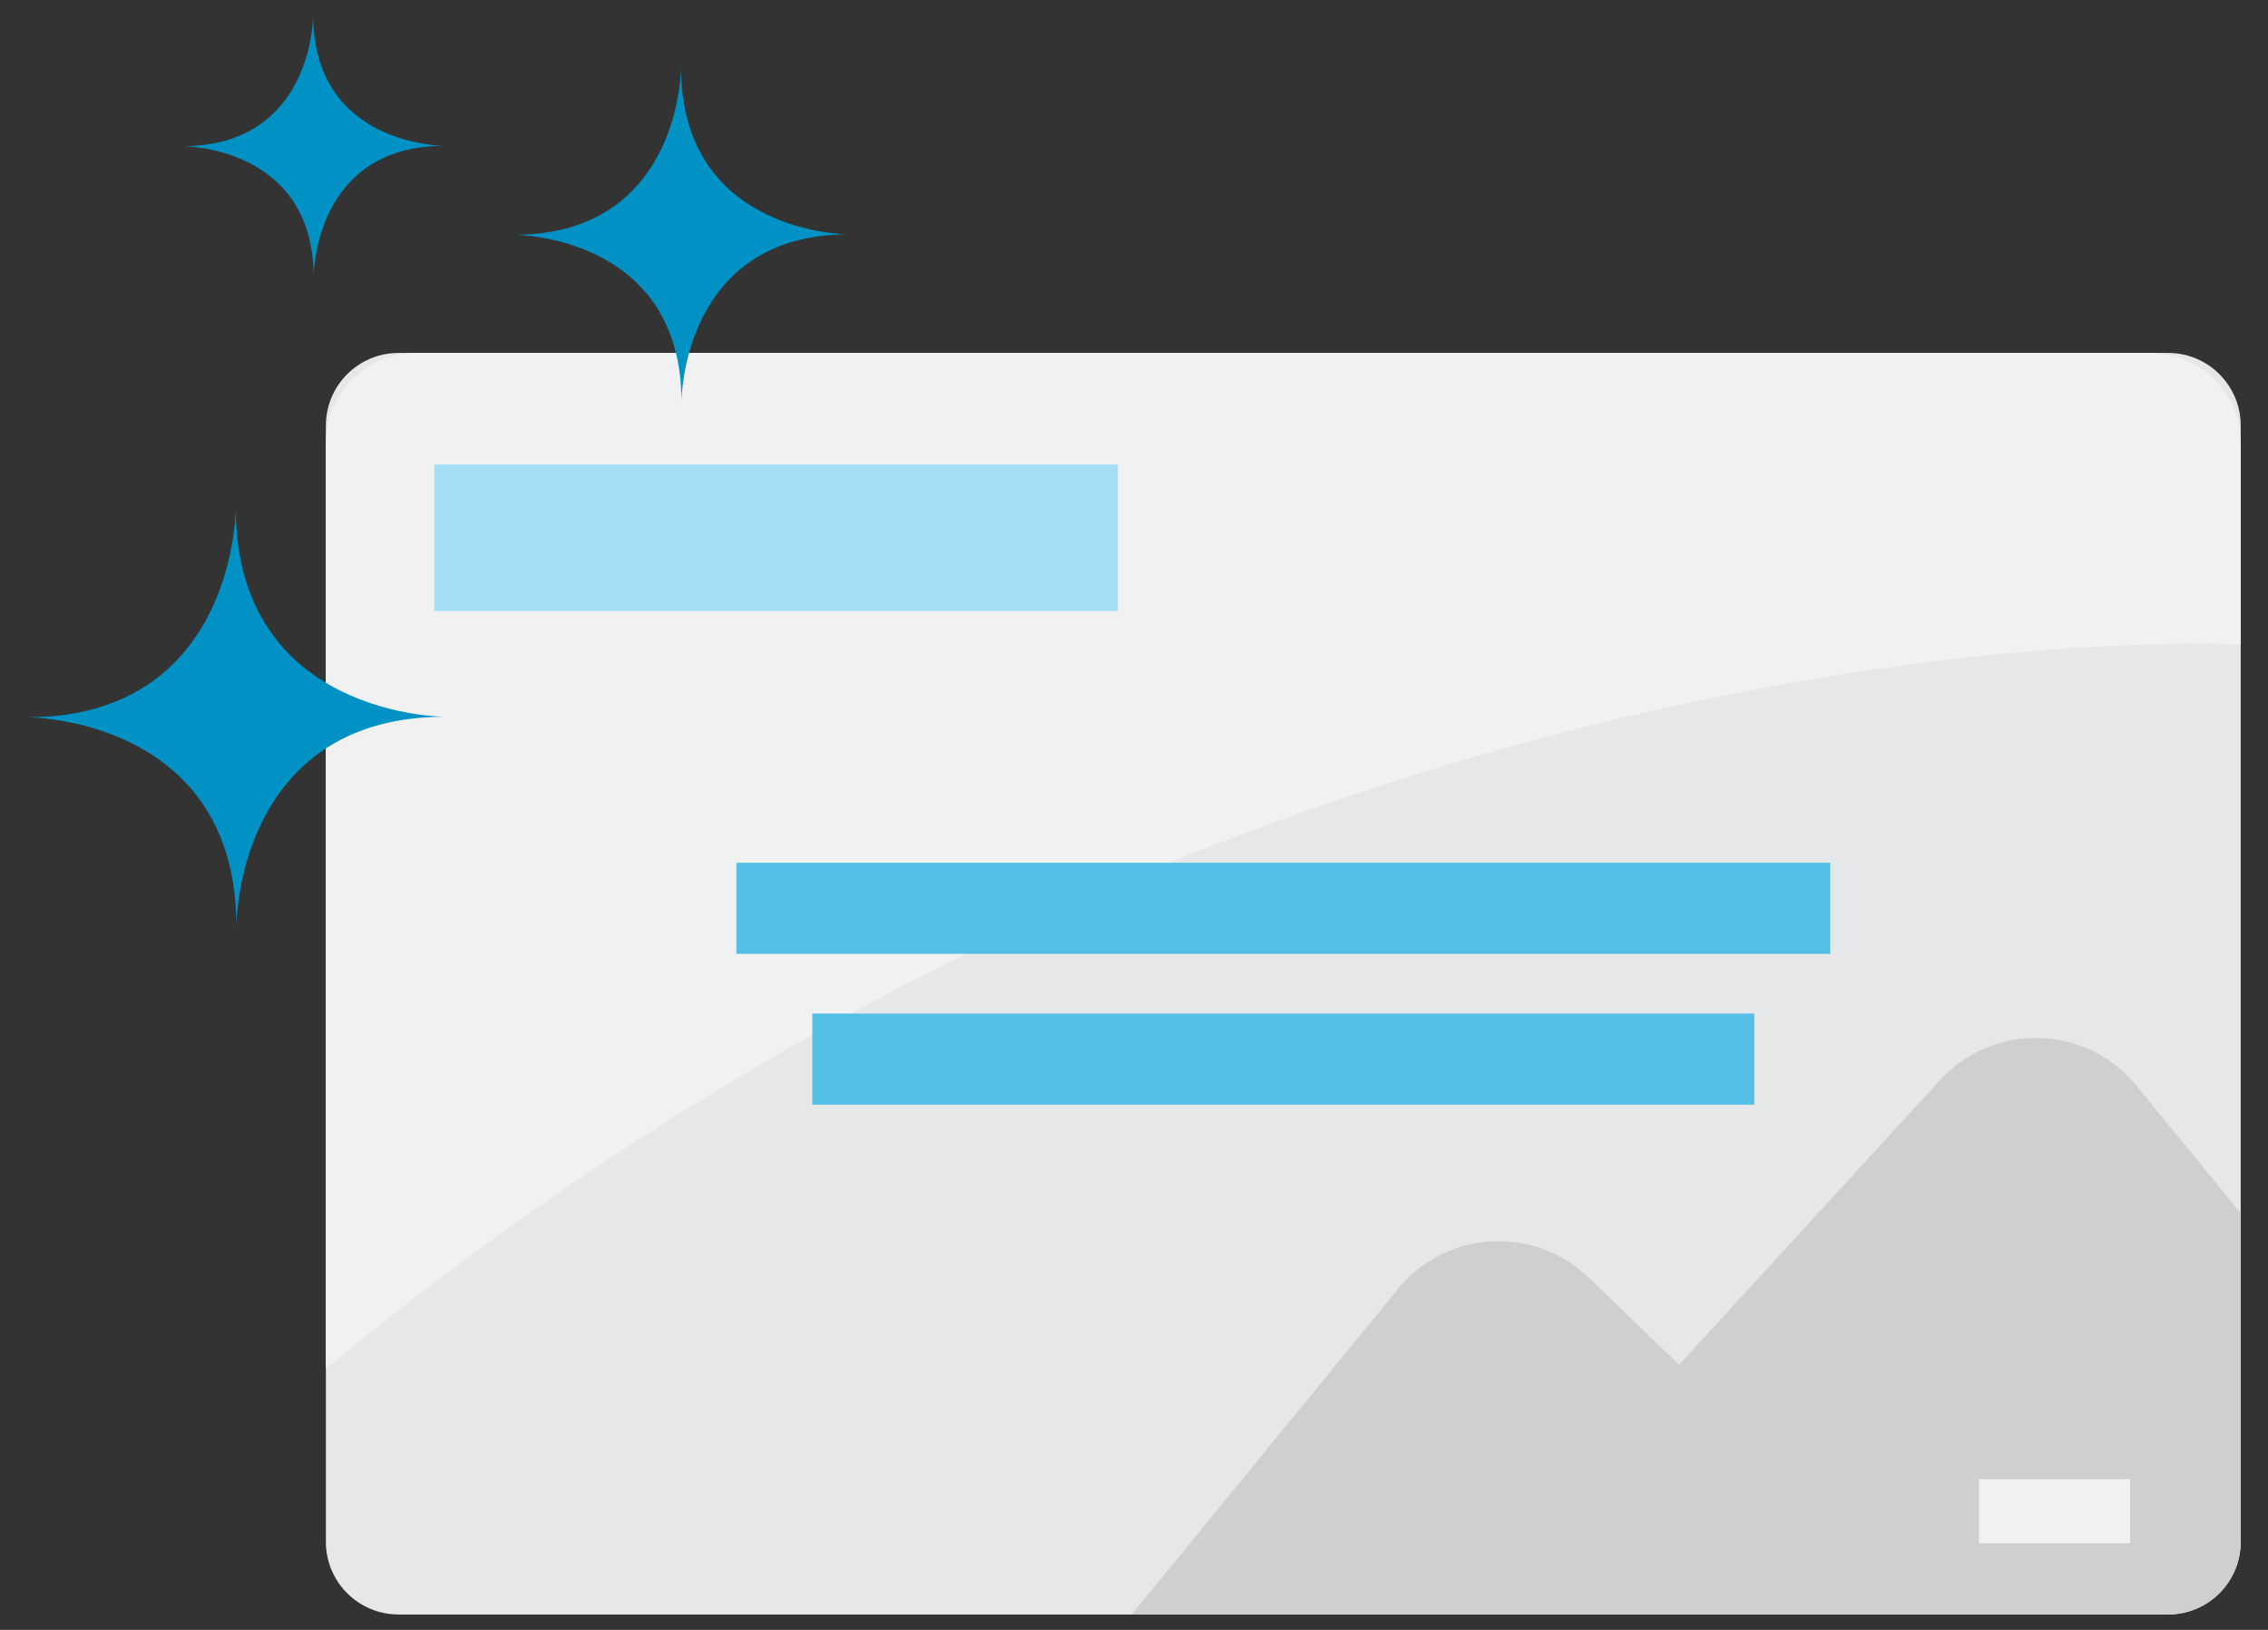
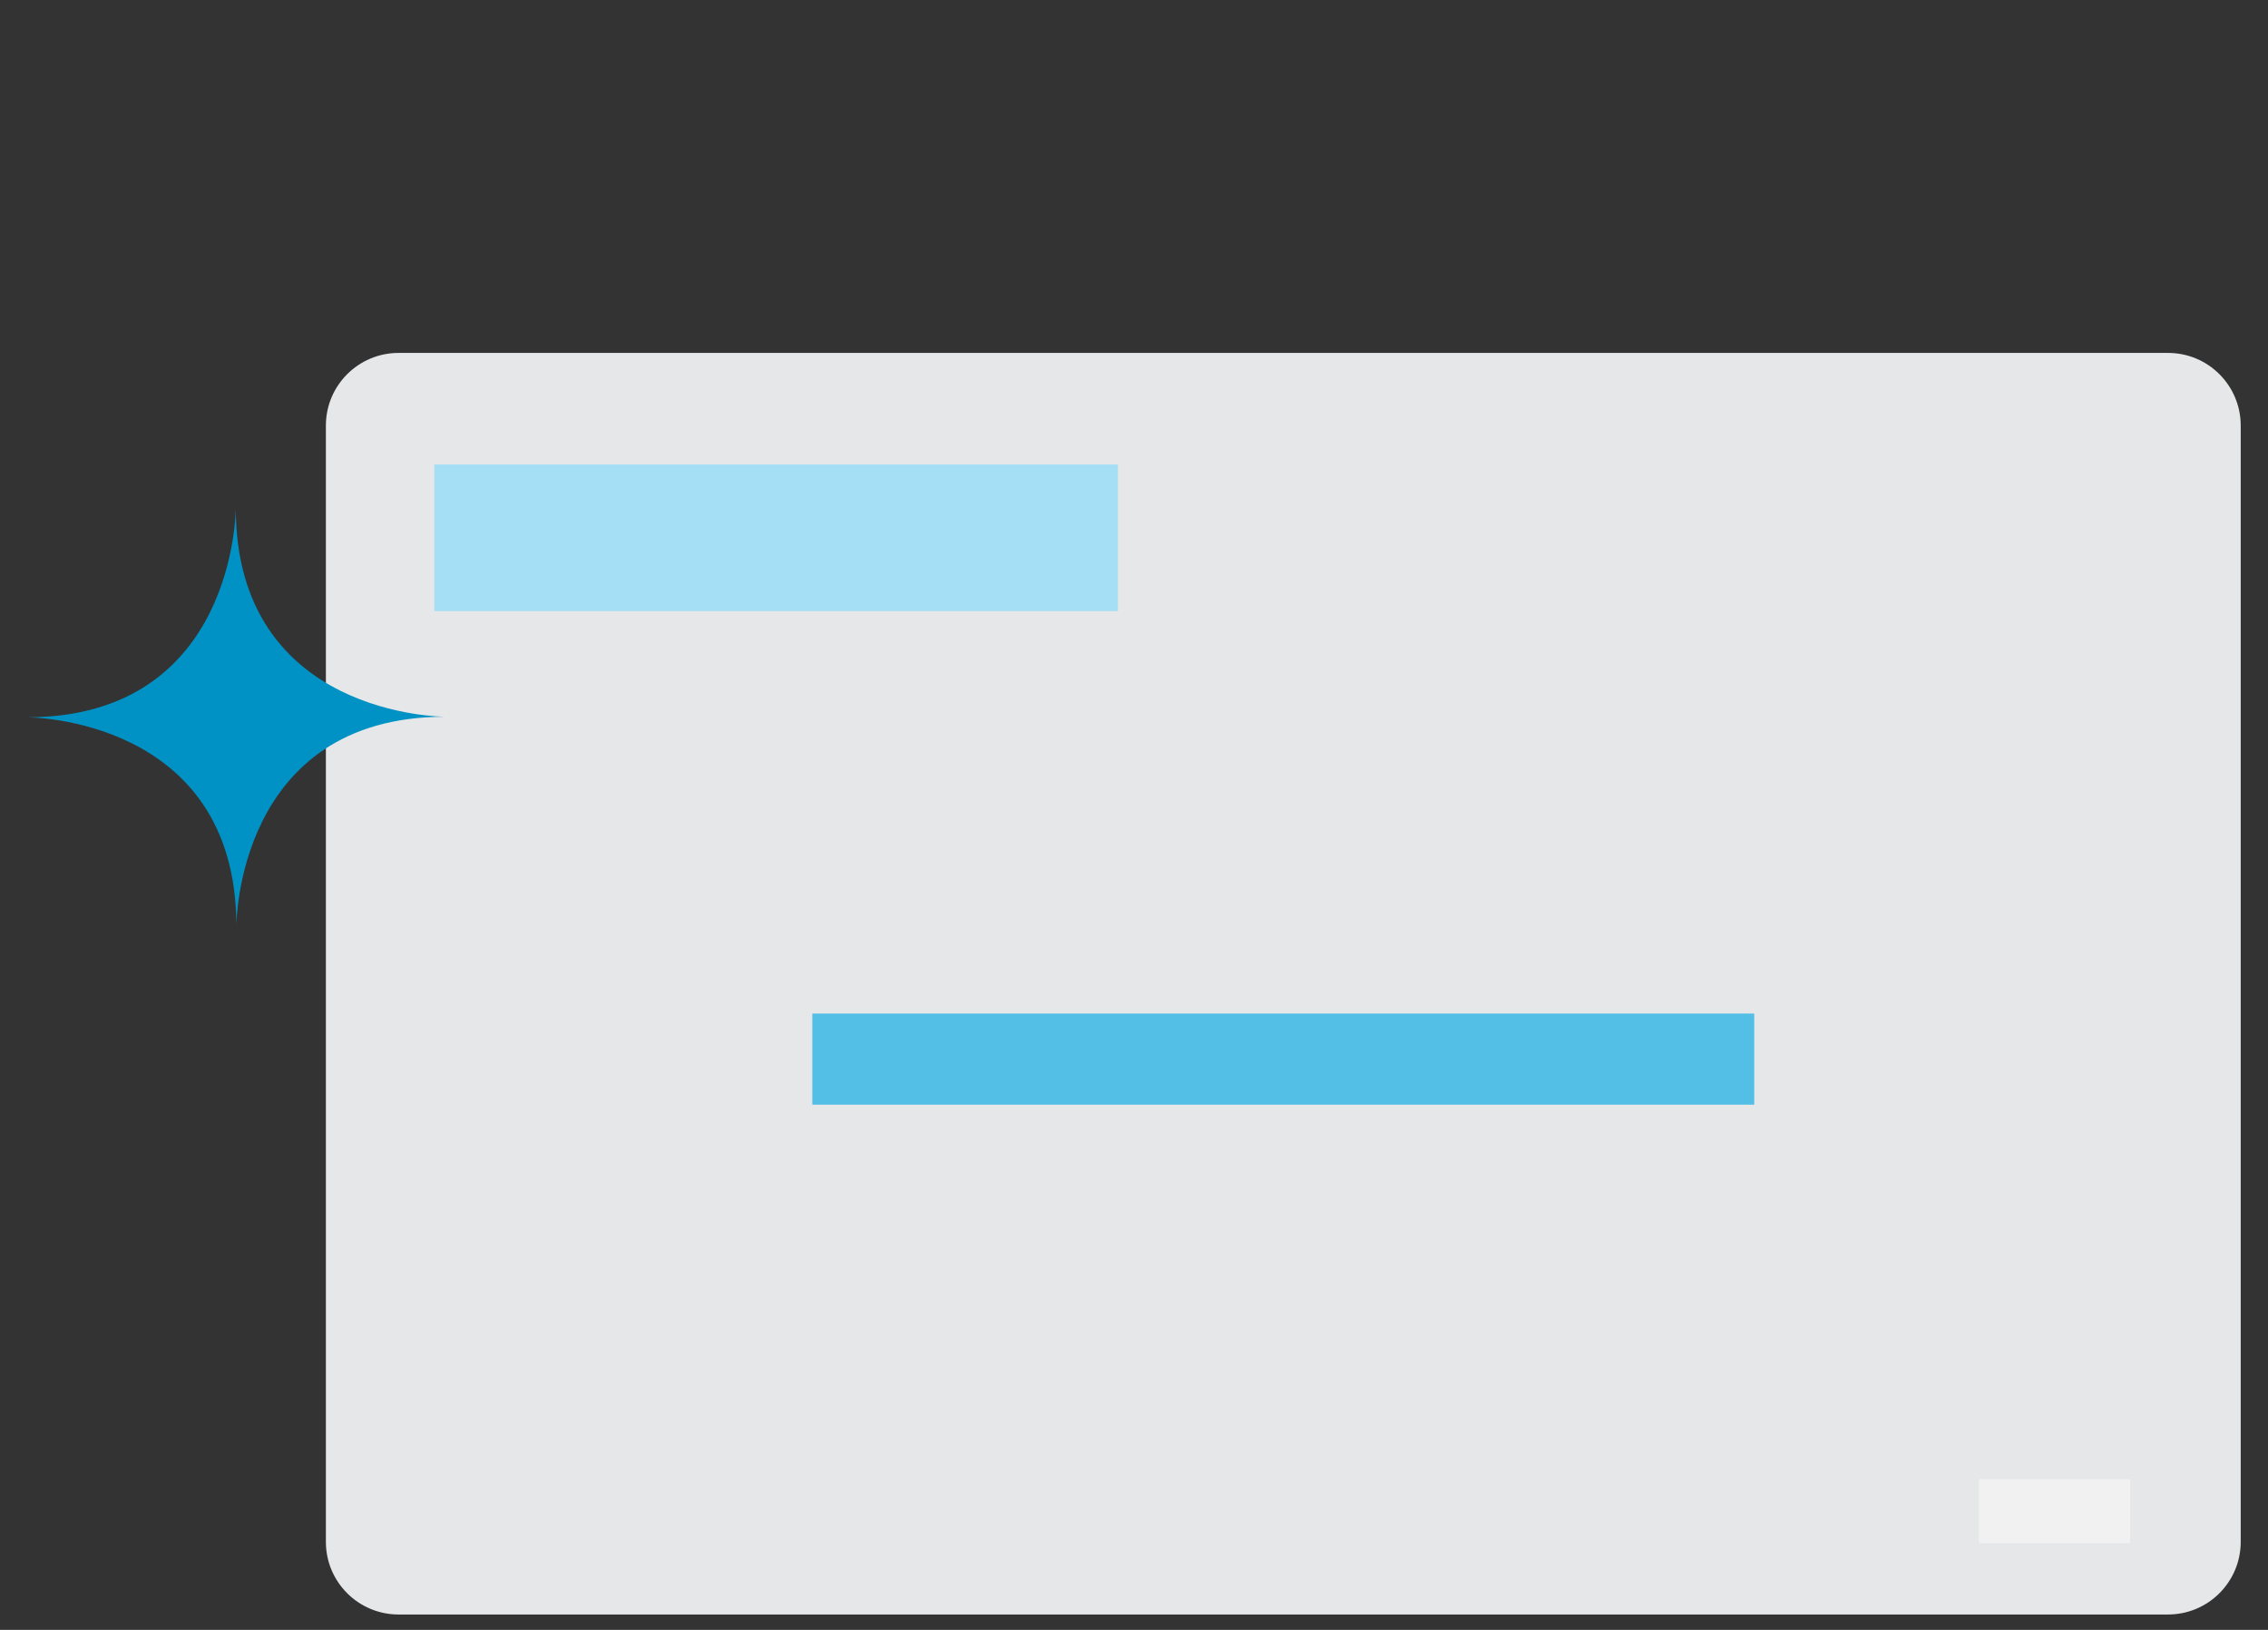
<svg xmlns="http://www.w3.org/2000/svg" xmlns:xlink="http://www.w3.org/1999/xlink" version="1.1" id="Layer_1" x="0px" y="0px" width="160px" height="115px" viewBox="0 0 160 115" enable-background="new 0 0 160 115" xml:space="preserve">
  <rect x="0" y="0" width="160" height="115" fill="#333333" stroke="none" />
  <g>
    <g>
      <g>
        <g>
          <path fill="#E6E7E8" d="M28.117,113.914h124.831c2.832,0,5.127-2.295,5.127-5.127V30.028c0-2.831-2.295-5.127-5.127-5.127      H28.117c-2.832,0-5.127,2.296-5.127,5.127v78.759C22.99,111.619,25.285,113.914,28.117,113.914z" />
        </g>
        <g>
          <g>
            <defs>
-               <path id="SVGID_1_" d="M158.074,59.961H78.208v53.953h74.739c2.832,0,5.127-2.295,5.127-5.127V59.961L158.074,59.961z" />
+               <path id="SVGID_1_" d="M158.074,59.961H78.208v53.953h74.739c2.832,0,5.127-2.295,5.127-5.127V59.961z" />
            </defs>
            <clipPath id="SVGID_2_">
              <use xlink:href="#SVGID_1_" overflow="visible" />
            </clipPath>
-             <path clip-path="url(#SVGID_2_)" fill="#CFCFCF" d="M181.248,113.914l-30.561-37.35c-3.502-4.279-10.059-4.46-13.797-0.381       l-18.432,20.107l-6.4-6.166c-3.826-3.688-10.049-3.326-13.406,0.783l-18.809,23.006H181.248z" />
          </g>
        </g>
-         <path fill="#F1F1F2" d="M151.664,24.901c3.541,0,6.41,2.827,6.41,6.312v14.26c0,0-68.539-3.899-135.083,51.096V46.244v-15.03     c0-3.486,2.87-6.312,6.41-6.312H151.664z" />
      </g>
      <g>
-         <rect x="51.947" y="60.873" fill="#53BFE6" width="77.17" height="6.428" />
        <rect x="57.307" y="71.514" fill="#53BFE6" width="66.449" height="6.428" />
      </g>
      <rect x="139.605" y="104.369" fill="#F1F1F2" width="10.67" height="4.514" />
      <rect x="30.64" y="32.775" fill="#A4DFF5" width="48.225" height="10.338" />
    </g>
    <g>
      <path fill="#0092C4" d="M16.633,35.861c0.021,14.729,14.75,14.708,14.75,14.708c-14.729,0.021-14.707,14.75-14.707,14.75    C16.655,50.59,1.925,50.611,1.925,50.611C16.655,50.59,16.633,35.861,16.633,35.861" />
-       <path fill="#0092C4" d="M22.096,1.085c0.015,9.214,9.229,9.201,9.229,9.201c-9.214,0.013-9.201,9.228-9.201,9.228    c-0.013-9.215-9.228-9.202-9.228-9.202C22.111,10.299,22.096,1.085,22.096,1.085" />
-       <path fill="#0092C4" d="M48.044,4.763c0.018,11.787,11.805,11.771,11.805,11.771c-11.787,0.017-11.771,11.805-11.771,11.805    C48.062,16.55,36.274,16.568,36.274,16.568C48.062,16.55,48.044,4.763,48.044,4.763" />
    </g>
  </g>
</svg>